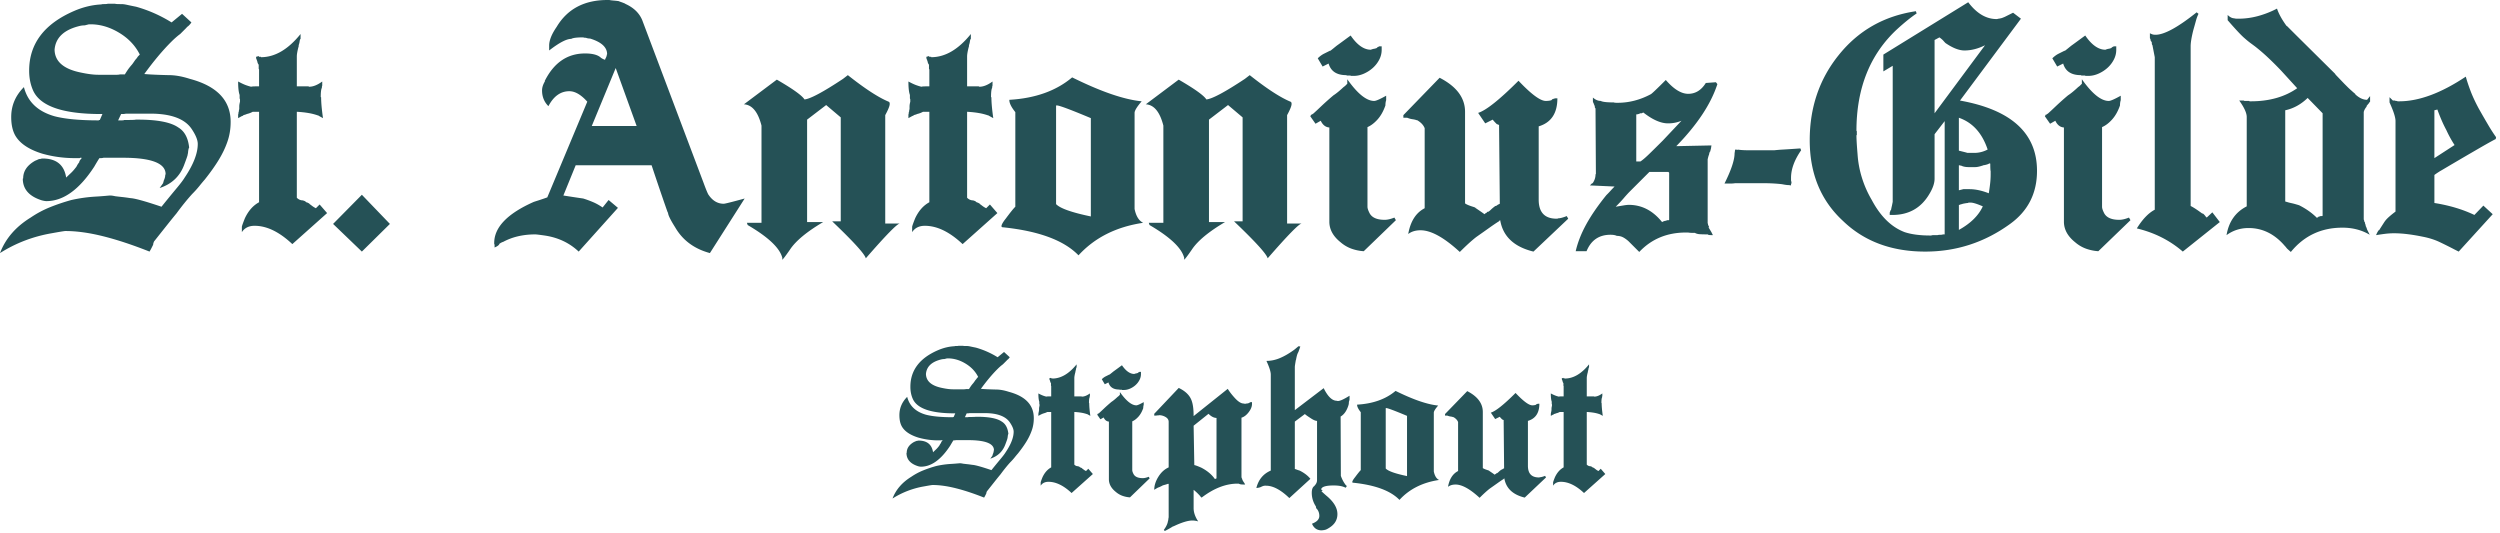
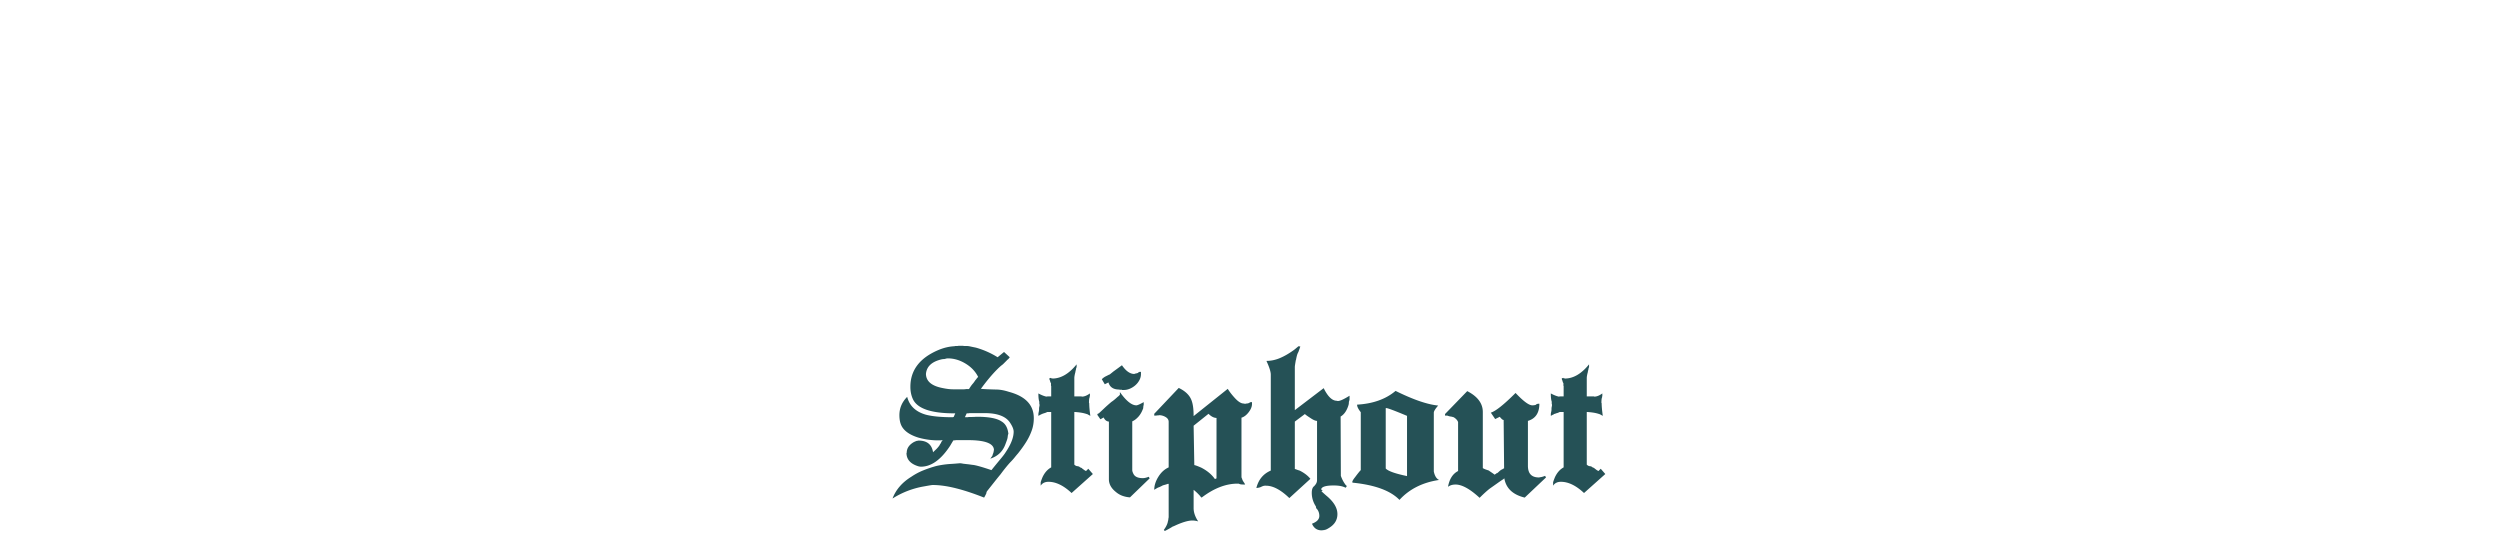
<svg xmlns="http://www.w3.org/2000/svg" data-bbox="0 0 534.16 113.641" viewBox="0 0 535 114" height="114" width="535" data-type="color">
  <g fill-rule="evenodd">
-     <path d="M48.64 30.4q-.64 1.84-1.8 3.76t-3 4.24a43 43 0 0 0-1.2 1.44 21 21 0 0 1-1.52 1.68 43 43 0 0 0-1.64 1.92q-.84 1.04-1.72 2.24-.8.96-2.04 2.52t-2.76 3.48q-.16.4-.16.48a.7.7 0 0 1-.08.32l-.4.8-.32.56q-5.44-2.16-9.92-3.28T14 49.44q-.32 0-2.96.48-6 1.04-11.04 4.24 1.76-4.64 6.56-7.6a22 22 0 0 1 4.2-2.24 43 43 0 0 1 4.52-1.52 32 32 0 0 1 5.04-.72q1.44-.08 3.12-.24.4 0 .64.04t.64.12q.64.08 1.4.16t1.8.24q1.44.08 6.64 1.84a286 286 0 0 1 3.24-3.96q1.24-1.48 1.72-2.28 2.8-4.16 2.8-7.2 0-1.28-1.36-3.28-2.24-3.2-8.8-3.2h-5.2q-.4.08-.64.08h-.4l-.64 1.36h.8q.4 0 .48-.08 2.4 0 2.48-.08h.48q6.24 0 8.64 1.68 2 1.2 2.32 4.32-.16.16-.24 1.04a.6.6 0 0 1-.04.24.6.6 0 0 0-.04.24q-.08.4-.72 2.08-1.36 3.76-5.28 5.04l.8-1.12-.08.08q.08-.16.12-.36t.12-.36q.24-.56.24-1.04l.08-.16q0-3.52-9.12-3.52h-4.16q-.32.08-.56.08h-.32q-.24.32-1.12 1.84-4.8 7.36-10.24 7.36-.32 0-.96-.16-4.08-1.28-4.08-4.64l.08-.08q0-2.32 2.56-3.76.4-.16.64-.28T8.8 34l.08-.08h.24q4.4 0 5.04 4.08.4-.4.96-.92t1.04-1.16q.16-.16.32-.48t.48-.72q0-.32.48-.8v-.16h-.24l-.16.08h-.96q-3.68 0-7.04-.96-4.4-1.36-5.84-4-.8-1.52-.8-3.84 0-3.68 2.72-6.4 1.2 4.72 6.56 6.24 3.36.88 9.44.88l.08-.08h.16l.56-1.28h-.32q-12.16 0-14.48-4.96-.88-1.92-.88-4.32 0-8.64 9.68-12.8a18 18 0 0 1 2.88-.96 16 16 0 0 1 2.64-.4q.24 0 .48-.08 1.04 0 1.12-.08h1.6q.08.08 1.28.08h.16q.4 0 1.12.16t1.92.4q4 1.12 7.6 3.36l2.24-1.84 2 1.84q-.48.72-1.04 1.04H40l-1.44 1.44q-.88.64-1.92 1.68-2.8 2.8-5.76 6.88 1.76.16 5.28.24 2 0 4.48.8 8.72 2.32 8.72 9.2 0 2.32-.72 4.32M29.92 11.68Q28.48 8.8 25.48 7t-6.12-1.8h-.32l-.64.16q-.24.08-.56.08-.24 0-.64.08-5.2 1.2-5.52 5.12.08 3.76 5.6 4.88 2.24.48 3.76.48h4q.32 0 .64-.08h1.04q.24-.4.56-.88t.8-1.04a4.6 4.6 0 0 0 .44-.56q.28-.4.44-.64.16-.16.28-.32t.28-.4zm32.64 40.56q-4.16-3.92-8.08-3.92-1.84 0-2.72 1.36v-1.12q0-.24.64-1.84 1.12-2.4 3.04-3.44V23.92h-1.36q-.56.32-1.28.48-.08.08-.72.24l-.08.16h-.16l-.88.48v-.56q0-.32.08-.48V24l.08-.16q0-.32.08-.48v-.56q0-.24.04-.48t.12-.56v-.48l-.08-.24v-.72q-.32-.88-.32-2.88 1.04.56 1.72.8t1.08.32q.16-.08 1.04-.08h.64v-3.6l-.08-.16v-.88a1 1 0 0 1-.16-.24 1.4 1.4 0 0 1-.12-.36 1.4 1.4 0 0 0-.12-.36v-.08q-.16-.16-.16-.64l.56-.16.08.16h.4v.08q4.48 0 8.48-4.96v1.04l-.08.08a1.6 1.6 0 0 0-.12.48q-.04.32-.2.8v.08a.9.9 0 0 1-.08.4q-.32 1.28-.32 1.92v6.4H66l.16.08q1.28 0 2.8-1.12v.88q-.08.16-.08.48-.24.4-.24 2h.08q0 1.68.4 4.48l-.88-.48-.08-.08h-.08a12 12 0 0 0-2-.52q-1.12-.2-2.56-.28v18.4q.56.56 1.28.56l.24.08q.24.08.32.16.24.24.48.24.08.08.2.12t.2.12h-.08q.24.16.6.44t.84.52l.8-.8L70 45.6zm14.88 1.6-6.16-5.92 6.16-6.24 6 6.24zm81.92-11.36-7.44 11.68q-5.04-1.36-7.44-5.52-1.52-2.4-1.52-3.12l-.08-.08q-.32-.88-1.2-3.44a781 781 0 0 1-2.24-6.64H123.2l-2.64 6.48 2.08.32q1.04.16 2.16.32 1.04.32 2.08.76t2.08 1.16l1.28-1.6 2 1.68-8.4 9.36q-2.96-2.8-7.28-3.44-1.68-.24-2-.24-3.92 0-6.88 1.6-.32.08-.8.4-.08.4-1.04.8v-.64l-.08-.08V52q0-5.04 8.48-8.8.24-.08 1-.32a55 55 0 0 0 1.88-.64l8.56-20.48q-2-2.24-3.84-2.24-2.8 0-4.48 3.2-1.36-1.36-1.36-3.36 0-.96.64-2h-.08q2.96-5.92 8.64-5.92 2.48 0 3.44.96l.56.32-.08-.08.32.16.08-.08v-.08l.24-.48q0-.08.08-.24v-.16l.08-.16q0-2.24-3.68-3.36h-.16q-.16 0-.48-.08a.9.9 0 0 0-.4-.08q-.16 0-.4-.08h-.08q-1.92 0-2.48.32-1.52 0-4.72 2.48V9.76q0-1.68 1.6-4Q122.56 0 130 0h.4q.4.08.92.12t1.08.12q.16.08.52.2t.92.36h-.08q2.72 1.2 3.68 3.52l13.12 34.8q.88 2.4 1.12 2.64 1.28 1.84 3.2 1.84.4 0 4.48-1.12m-27.6-27.92-5.12 12.4h9.6zm58.4 7.2q.24.08.24.48 0 .64-.96 2.4v23.2h3.12q-.8 0-7.28 7.44-.32-1.36-7.2-7.92h1.84V25.12l-3.12-2.64-4.08 3.12v21.92h3.44q-5.28 3.12-7.12 5.92-1.44 2.08-1.6 2.08-.08 0-.08-.08l.08-.16q-.72-3.2-7.44-7.12l-.16-.48h3.12v-20.8q-1.12-4.4-3.76-4.56l7.04-5.28q5.12 2.96 5.92 4.24 1.84-.16 8.24-4.4l1.04-.8q5.44 4.32 8.72 5.68M206 52.24q-4.16-3.92-8.08-3.92-1.84 0-2.72 1.36v-1.12q0-.24.64-1.84 1.12-2.4 3.04-3.44V23.92h-1.36q-.56.32-1.28.48-.08.08-.72.24l-.08.16h-.16l-.88.48v-.56q0-.32.08-.48V24l.08-.16q0-.32.08-.48v-.56q0-.24.04-.48t.12-.56v-.48l-.08-.24v-.72q-.32-.88-.32-2.88 1.04.56 1.72.8t1.08.32q.16-.08 1.04-.08h.64v-3.6l-.08-.16v-.88a1 1 0 0 1-.16-.24 1.4 1.4 0 0 1-.12-.36 1.4 1.4 0 0 0-.12-.36v-.08q-.16-.16-.16-.64l.56-.16.08.16h.4v.08q4.48 0 8.48-4.96v1.04l-.08.08a1.6 1.6 0 0 0-.12.48q-.04.32-.2.8v.08a.9.9 0 0 1-.08.4q-.32 1.28-.32 1.92v6.4h2.48l.16.08q1.28 0 2.8-1.12v.88q-.08.16-.08.48-.24.4-.24 2h.08q0 1.68.4 4.48l-.88-.48-.08-.08h-.08a12 12 0 0 0-2-.52q-1.12-.2-2.56-.28v18.4q.56.56 1.28.56l.24.08q.24.08.32.16.24.24.48.24.08.08.2.12t.2.12h-.08q.24.16.6.44t.84.52l.8-.8 1.6 1.84zm36.8-7.52q.48 2.32 1.84 2.96-8.64 1.28-13.84 6.96-4.64-4.8-16.16-6-.32 0-.32-.24 0-.48.96-1.68 1.36-1.84 2-2.48V24Q216 22.4 216 21.44v-.08q8.32-.48 13.44-4.8 9.2 4.56 14.88 5.12-1.52 1.76-1.52 2.48zm-9.36-19.44q-6.48-2.72-7.28-2.72-.16 0-.16.08v21.04q1.28 1.36 7.44 2.64zm42.72-3.52q.24.08.24.48 0 .64-.96 2.4v23.2h3.12q-.8 0-7.28 7.44-.32-1.36-7.2-7.92h1.84V25.12l-3.12-2.64-4.08 3.12v21.92h3.44q-5.28 3.12-7.12 5.92-1.44 2.08-1.6 2.08-.08 0-.08-.08l.08-.16q-.72-3.2-7.44-7.12l-.16-.48h3.12v-20.8q-1.12-4.4-3.76-4.56l7.04-5.28q5.12 2.96 5.92 4.24 1.84-.16 8.24-4.4l1.04-.8q5.44 4.32 8.72 5.68m15.68 32a9.7 9.7 0 0 1-2.56-.52 7.4 7.4 0 0 1-2.4-1.4q-2.4-1.92-2.4-4.4V27.28q-1.2-.08-1.84-1.44l-1.12.64-1.12-1.6.24-.4.08.08.16-.16.16-.08q.8-.72 1.76-1.64a60 60 0 0 1 2.56-2.28q.88-.56 2.16-1.76l.32-.24.48-.48v-.96q3.28 4.64 5.76 4.64.56 0 2.56-1.12v.96q-.16.48-.16 1.12-.64 1.84-1.68 3t-2.16 1.64v17.04q0 .48.4 1.28.72 1.52 3.28 1.52.88 0 2.08-.48l.32.56zm-2.16-37.52h-.64v-.08h-.8l-.16-.08q-3.04 0-3.76-2.48l-1.28.64-1.04-1.76q.64-.64 1.36-1l1.36-.68-.16.16q.24-.16.68-.52t.84-.68q.56-.4 1.32-.96a327 327 0 0 1 1.64-1.2q2.08 3.04 4.32 3.04.4-.16.68-.2t.68-.2h-.08l.16-.16h.08l.08-.08h.08l.08-.08h.56v.72q0 1.12-.52 2.12a6.2 6.2 0 0 1-1.36 1.76q-.84.76-1.92 1.24t-2.2.48m25.87 28.11-.03-.03.105.052zm.075.022q.18.054.375.108a1.3 1.3 0 0 1-.32-.08zm-.075-.022.05.05q.72.48 1.24.84t.84.6l.16-.16.16-.08q.16-.08.2-.16t.2-.16v.08q.32-.16.64-.48t.96-.8q.24 0 .48-.24l.48-.24-.16-16.88h-.08l-.16-.08-.24-.08-.36-.36a8 8 0 0 1-.52-.6l-1.6.8-1.52-2.24q2.56-.8 8.64-6.88 4.08 4.32 5.84 4.32.72 0 1.2-.16l.24-.24h.16l.08-.08h.16l.08-.08h.56q0 4.8-4 6v15.68q0 4.08 3.84 4.08h.16l.16-.08q.64 0 1.84-.48l.32.56-7.44 7.04q-6.24-1.52-7.12-6.72-.16.08-.2.16t-.2.16q-.88.56-2 1.36t-2.72 1.92q-.72.56-1.56 1.32a56 56 0 0 0-1.96 1.88q-5.04-4.64-8.4-4.64-1.6 0-2.64.8.72-4.08 3.52-5.52V27.44q-.4-1.04-1.68-1.76l.08.08a4.2 4.2 0 0 0-.96-.24 4.2 4.2 0 0 1-.96-.24.7.7 0 0 0-.32-.08h-.72v-.56l7.76-8q5.44 2.8 5.44 7.28v19.6q.424.353 2.03.83M367.52 18q-2.08 6.4-8.8 13.28l7.52-.16q0 .08-.04.32t-.04.32a.9.9 0 0 0-.08.4l-.08.08v.16l-.16.16v.16l-.08.16a.6.6 0 0 1-.04.24.4.4 0 0 0-.04.16v-.08q-.08.24-.16.56l-.08.32v13.6q0 .16.08.24v.24l.08.16v-.08q.08.08.08.16l.08.4-.08-.16-.08-.08q0 .08.16.32l.48.8.32.64q-.88 0-1.04-.08h.08q-.08-.08-.24-.08-.96 0-1.6-.04t-1.04-.28q-1.2 0-1.44-.08h-.48q-6.08 0-10 4.16l-2.32-2.32q-.64-.56-1.2-.84t-1.28-.28q-.48-.24-1.36-.24-3.68 0-5.12 3.52h-2.32q.64-2.8 2.24-5.72t4.32-6.28l.32-.32q.24-.24.6-.64t.84-.88l-5.28-.24.56-.56-.08.24q.72-.96.72-2l.08-.16-.08-13.92q0-.08-.04-.12t-.04-.12v.08q-.08-.08-.08-.4l-.24-.56v-.08q-.16-.16-.16-.48v-.72q.8.72 1.68.72.56.32 2.8.32.08.08.8.08 3.68 0 7.12-1.84.32-.16 3.2-3.04 2.56 2.96 4.8 2.96 2.32 0 3.76-2.32l2.16-.16zM357.2 47.04V36.96l-.16-.16h-4.08l-4.16 4.16q-.56.56-1.28 1.4t-1.76 1.88l1.68-.28q.72-.12 1.12-.12 4.16 0 7.12 3.68l.32-.16.24-.08q.16 0 .56-.16h.32zm2.64-21.2a7.5 7.5 0 0 1-2.88.56q-2.32 0-5.28-2.32-.24.08-.32.16h-.32q-.48.24-.88.24v10.08h.88q.64-.4 1.8-1.52t3-2.96q2.72-2.88 4-4.24m25.6 6.32q-2.16 3.12-2.16 5.92v.56q.08.16.08.48h.08v.24l-.16-.24v.56q-.48-.08-.72-.08t-1.12-.16h.08q-1.92-.24-4.4-.24h-5.76a7 7 0 0 1-.96.08h-1.36q2.16-4.32 2.16-6.48.08-.48.08-.56t.08-.24l.64.08-.16-.08q.8.16 2.56.16h5.28a34 34 0 0 1 2-.16q1.36-.08 3.6-.24zm19.24 12.76.04-.2q.08-.4.16-.72l.16-.8V14.08l-2 1.2v-3.6L421.2.48q2.72 3.6 6.08 3.6a.6.6 0 0 0 .24-.04.6.6 0 0 1 .24-.04q.4-.08.56-.12t.72-.28l1.76-.88L432.48 4l-13.04 17.52q16.48 2.96 16.48 15.04 0 7.2-5.76 11.36Q422 53.84 412 53.84q-10.8 0-17.6-6.56-7.12-6.56-7.12-17.28 0-10.48 6.16-18.16Q399.76 3.92 410 2.4l.16.48q-.96.64-2.04 1.52a46 46 0 0 0-2.04 1.76q-8.8 8.08-8.8 21.84l.08.08v.8l-.08.08q0 1.2.24 4.08a21.6 21.6 0 0 0 .92 4.96 22.5 22.5 0 0 0 2.12 4.8q2.8 5.28 7.04 6.88 2.16.72 5.52.72h.16q.16-.08.48-.08h.88q.16-.08.96-.08l.16-.08h.4V25.92l-2.16 2.8v9.52q0 1.44-1.12 3.28-2.64 4.48-7.92 4.48h-.56v-.56l.08-.08q0-.24.16-.4zM416.32 9.2a11 11 0 0 1-.44-.48q-.28-.32-.84-.72l-1.04.56v15.68l10.8-14.56q-2.24 1.12-4.4 1.12-1.76 0-4.08-1.6m9.28 32.16q.16-.96.28-2t.12-2.08v-.64q-.08-.24-.08-1.6l-.08-.08q-.08 0-.4.16a4.2 4.2 0 0 1-.96.24q-.08 0-.12.04t-.12.04q-.96.32-1.52.32h-1.44q-.96 0-1.6-.32-.16 0-.4-.08h-.08v5.36l.96-.24h1.28q1.92 0 4.16.88m-3.12-8.64q1.52 0 2.88-.72-1.76-5.28-6.16-6.8v7.04l1.12.28q.48.12.72.2zM419.2 49.2q3.76-2.08 5.12-5.04-1.84-.8-2.56-.8h-.48l-.16.08q-.24 0-1.04.16-.48.16-.64.16h.08l-.16.08h-.16zm29.84 4.56a9.7 9.7 0 0 1-2.56-.52 7.4 7.4 0 0 1-2.4-1.4q-2.4-1.92-2.4-4.4V27.28q-1.2-.08-1.84-1.44l-1.12.64-1.12-1.6.24-.4.08.08.16-.16.16-.08q.8-.72 1.76-1.64a60 60 0 0 1 2.56-2.28q.88-.56 2.16-1.76l.32-.24.48-.48v-.96q3.28 4.64 5.76 4.64.56 0 2.56-1.12v.96q-.16.48-.16 1.12-.64 1.84-1.68 3t-2.16 1.64v17.04q0 .48.4 1.28.72 1.52 3.28 1.52.88 0 2.08-.48l.32.56zm-2.16-37.52h-.64v-.08h-.8l-.16-.08q-3.04 0-3.76-2.48l-1.28.64-1.04-1.76q.64-.64 1.36-1l1.36-.68-.16.16q.24-.16.68-.52t.84-.68q.56-.4 1.32-.96a327 327 0 0 1 1.64-1.2q2.08 3.04 4.32 3.04.4-.16.68-.2t.68-.2h-.08l.16-.16h.08l.08-.08h.08l.08-.08h.56v.72q0 1.12-.52 2.12a6.2 6.2 0 0 1-1.36 1.76q-.84.76-1.92 1.24t-2.2.48m20.24 37.6q-4.16-3.6-9.84-4.96 1.84-2.96 3.84-4V12.24l-.48-2.48q0-.08-.04-.12t-.04-.12v.08q-.08-.16-.08-.56l-.16-.24-.08-.08a.9.9 0 0 0-.08-.4l-.08-.16V7.12q.48.24.72.28t.48.04q2.8 0 8.8-4.8l.4.32a8.3 8.3 0 0 0-.56 1.52q-.24.88-.56 2-.56 2.24-.56 3.44v34.16q.96.48 2.56 1.68l-.08-.08h.08l.16.08q.4.4.48.56l.24.24 1.2-1.12 1.6 2.08zm40.08-33.28v1.2l-.16.16-.08.16q-.16.16-.28.32t-.28.32v.16q-.48.64-.56 1.12v22.88q0 .16.08.24v.16l.08.24v-.08q.08.08.08.16l.08.4.08.08q0 .32.08.4l.08.16v.08l.08.08a.7.7 0 0 0 .08.32l.56 1.12q-2.56-1.52-5.84-1.52-6.8 0-11.04 5.2l-.72-.64a3 3 0 0 1-.28-.32 3 3 0 0 0-.28-.32q-3.28-3.84-7.76-3.84-2.64 0-4.72 1.52.72-4.32 4.32-6.16V25.04q0-1.28-1.6-3.52h.96l.16.08h.96l.16.08h.24q5.92 0 9.92-2.8l-3.36-3.68a69 69 0 0 0-2.8-2.8 40 40 0 0 0-2.88-2.48q-.32-.24-.92-.68t-1.32-1.08q-1.04-.88-3.6-3.84V3.2q.72.72 1.44.72.08.08.88.08 2.08 0 4.16-.56a20.2 20.2 0 0 0 4.08-1.6q.56 1.68 2.08 3.76v-.08l2 2 8.32 8.24.16.24 1.84 1.92.72.72q.4.4.96.88.16.16.36.32t.36.32H504q1.28 1.2 2.56 1.2zm-10.24 25.68.08-.08V24.24l-3.2-3.28q-2.16 2.08-4.8 2.64v19.52l.56.16q.24.08.8.2t1.6.44q2.24 1.12 3.84 2.72l.16-.16h.08l.16-.16h.24l.08-.08zm9.44-23.28v-.08q0-.08.16-.24zm27.68 6.8q-.96.48-3.8 2.12a999 999 0 0 0-7.72 4.52q-.72.4-1.6 1.04v6q2.48.4 4.6 1.04a28 28 0 0 1 3.96 1.52l1.92-2 2 1.84-7.28 8-.8-.4a94 94 0 0 0-3.28-1.64q-1.6-.76-3.68-1.16-3.52-.72-6.08-.72-.96 0-1.92.12t-1.92.28q.16-.4.32-.68a2 2 0 0 1 .32-.44v.08q.56-.88.92-1.44t.44-.64q.56-.72 2.16-1.92V25.92q0-1.2-1.28-4V20.8l.72.72h.48l.08.08h.24l.24.08h.32q6.32 0 14.24-5.28.4 1.44 1.04 3.12t1.76 3.76q1.04 1.84 1.96 3.4a37 37 0 0 0 1.72 2.68zm-12.48-6.32-.64.16v10.24l4.32-2.8q-.32-.48-.76-1.24a26 26 0 0 1-1-1.96 27 27 0 0 1-1.04-2.16 39 39 0 0 1-.88-2.24" fill="#255156" data-color="1" />
    <path d="M220.792 92.13a12.3 12.3 0 0 1-1.102 2.303q-.711 1.176-1.838 2.597a26 26 0 0 0-.735.882q-.392.49-.931 1.029-.49.54-1.005 1.176-.514.637-1.053 1.372a89 89 0 0 0-1.25 1.543q-.76.957-1.69 2.132-.098.245-.098.294 0 .097-.049.196l-.245.49-.196.343q-3.332-1.323-6.076-2.009-2.745-.686-4.949-.686-.195 0-1.813.294a18.3 18.3 0 0 0-6.762 2.597q1.078-2.842 4.018-4.655a13.4 13.4 0 0 1 2.572-1.372q1.348-.54 2.769-.931a19.5 19.5 0 0 1 3.087-.441 49 49 0 0 0 1.911-.147q.245 0 .392.025.147.024.392.073.391.049.858.098.465.05 1.102.147.882.049 4.067 1.127a175 175 0 0 1 1.984-2.425q.76-.907 1.054-1.397 1.715-2.548 1.715-4.41 0-.784-.833-2.009-1.372-1.96-5.39-1.96h-3.185a2 2 0 0 1-.392.049h-.245l-.392.833h.49q.245 0 .294-.049 1.47 0 1.519-.049h.294q3.822 0 5.292 1.029 1.225.735 1.421 2.646-.098.098-.147.637a.34.34 0 0 1-.024.147.34.34 0 0 0-.025.147q-.05.245-.441 1.274-.833 2.302-3.234 3.087l.49-.686-.049.049a1 1 0 0 0 .073-.22 1 1 0 0 1 .074-.221q.147-.343.147-.637l.049-.098q0-2.156-5.586-2.156h-2.548a1.4 1.4 0 0 1-.343.049h-.196q-.147.195-.686 1.127-2.94 4.508-6.272 4.508a2.7 2.7 0 0 1-.588-.098q-2.499-.784-2.499-2.842l.049-.049q0-1.42 1.568-2.303.245-.097.392-.171a.9.9 0 0 1 .392-.074l.049-.049h.147q2.695 0 3.087 2.499.245-.245.588-.563.343-.32.637-.711a1.1 1.1 0 0 0 .196-.294 2.6 2.6 0 0 1 .294-.441q0-.195.294-.49v-.098h-.147l-.098.049h-.588a15.6 15.6 0 0 1-4.312-.588q-2.695-.833-3.577-2.45-.49-.93-.49-2.352 0-2.255 1.666-3.92.736 2.89 4.018 3.822 2.059.54 5.782.539l.049-.049h.098l.343-.784h-.196q-7.448 0-8.869-3.038-.54-1.176-.539-2.646 0-5.292 5.929-7.84.93-.391 1.764-.588a9.7 9.7 0 0 1 1.617-.245 1 1 0 0 0 .294-.049q.637 0 .686-.049h.98q.05.05.784.049h.098q.245 0 .686.098t1.176.245a18 18 0 0 1 4.655 2.058l1.372-1.127 1.225 1.127q-.294.44-.637.637h.049l-.882.882q-.54.392-1.176 1.029-1.715 1.715-3.528 4.214 1.078.098 3.234.147 1.225 0 2.744.49 5.34 1.421 5.341 5.635 0 1.421-.441 2.646m-11.466-11.466q-.882-1.764-2.72-2.867-1.837-1.102-3.748-1.102h-.196l-.392.098a1.1 1.1 0 0 1-.343.049q-.147 0-.392.049-3.184.735-3.381 3.136.05 2.303 3.43 2.989 1.372.294 2.303.294h2.45q.195 0 .392-.049h.637q.147-.245.343-.539t.49-.637q.097-.098.27-.343.171-.245.269-.392a2 2 0 0 0 .172-.196q.073-.098.171-.245zm19.992 24.843q-2.548-2.4-4.949-2.401-1.127 0-1.666.833v-.686q0-.147.392-1.127.686-1.47 1.862-2.107V88.161h-.833a2.8 2.8 0 0 1-.784.294q-.05.05-.441.147l-.049.098h-.098l-.539.294v-.343q0-.196.049-.294v-.147l.049-.098q0-.196.049-.294v-.343q0-.147.024-.294a5 5 0 0 1 .074-.343v-.294l-.049-.147v-.441q-.195-.54-.196-1.764a8 8 0 0 0 1.054.49q.416.147.661.196.098-.05.637-.049h.392v-2.205l-.049-.098v-.539a.6.6 0 0 1-.098-.147 1 1 0 0 1-.073-.22 1 1 0 0 0-.074-.221v-.049q-.098-.098-.098-.392l.343-.098.049.098h.245v.049q2.744 0 5.194-3.038v.637l-.049.049a1 1 0 0 0-.073.294q-.025.195-.123.49v.049q0 .147-.049.245-.195.785-.196 1.176v3.92h1.519l.098.049q.784 0 1.715-.686v.539a.7.7 0 0 0-.049.294q-.147.245-.147 1.225h.049q0 1.028.245 2.744l-.539-.294-.049-.049h-.049a7.4 7.4 0 0 0-1.225-.319q-.686-.121-1.568-.171v11.27q.343.343.784.343l.147.049a.5.5 0 0 1 .196.098q.147.147.294.147a.3.3 0 0 0 .123.073q.074.025.122.074h-.049q.147.097.368.27.22.171.514.318l.49-.49.98 1.127zm12.495.931a6 6 0 0 1-1.568-.319 4.5 4.5 0 0 1-1.47-.857q-1.47-1.176-1.47-2.695V90.219q-.735-.05-1.127-.882l-.686.392-.686-.98.147-.245.049.049.098-.098.098-.049q.49-.441 1.078-1.005.588-.562 1.568-1.396.54-.343 1.323-1.078l.196-.147.294-.294v-.588q2.01 2.842 3.528 2.842.343 0 1.568-.686v.588a2.2 2.2 0 0 0-.098.686q-.391 1.127-1.029 1.837-.638.711-1.323 1.005v10.437q0 .294.245.784.441.93 2.009.931.54 0 1.274-.294l.196.343zm-1.323-22.981h-.392v-.049h-.49l-.098-.049q-1.862 0-2.303-1.519l-.784.392-.637-1.078q.392-.392.833-.612l.833-.417-.098.098q.147-.097.416-.319.27-.22.515-.416.343-.245.809-.588.465-.344 1.004-.735 1.274 1.862 2.646 1.862.244-.097.417-.123.171-.024.416-.122h-.049l.098-.098h.049l.049-.049h.049l.049-.049h.343v.441q0 .686-.319 1.299-.318.612-.833 1.078-.514.465-1.175.759-.662.294-1.348.294m25.186 5.929v12.593q0 .294.147.49 0 .245.49.931l.147.294q-.44 0-.784-.025a1.3 1.3 0 0 1-.588-.171h-.245q-3.773 0-7.693 2.989l-.196-.147-.049-.098.049.049a13 13 0 0 0-.661-.71q-.368-.369-.858-.76v3.92q0 1.372.98 2.842a3.6 3.6 0 0 0-.637-.147 4 4 0 0 0-.588-.049q-1.47 0-4.116 1.274v-.049q-.293.196-.809.49-.514.294-1.004.539l-.196-.245q.784-1.079.882-1.911a.4.4 0 0 0 .049-.147q0-.049.049-.294v-.196l.049-.098v-7.203h-.196a5 5 0 0 1-.514.172q-.27.073-.613.171h.049l-.686.343q-.049 0-.392.147-.098.05-.343.196t-.392.245q0-1.373.882-2.793t2.205-2.009v-9.751q0-.638-.661-1.029a2.8 2.8 0 0 0-1.446-.392l-.049.049h-.392l-.049.049h-.49v-.392l5.243-5.537q2.058.98 2.695 2.548.245.588.368 1.446.122.857.122 2.033l7.301-5.831q.244.392.613.882.368.49.906 1.078 1.079 1.176 1.862 1.176.049.05.392.049.195 0 .245-.049.44 0 .637-.196h.098l.098-.098h.343v.392q0 .833-.71 1.764-.711.93-1.544 1.176m-5.684 13.132.343-.147V89.435q-.833 0-1.715-.882l-3.185 2.548.147 8.428q.344.049 1.47.539 1.911.98 2.94 2.45m28.665-16.317q0 .147-.049.392-.54 1.861-1.715 2.548l.049 12.74v-.049q.391 1.127 1.078 2.009v-.049l.098.098v.049l.098.098-.245.343q-.93-.49-2.548-.49-2.548 0-2.695.833l.343.343h-.294q.098.147.368.392t.661.588q2.4 1.96 2.401 3.969 0 1.862-1.764 2.94-.686.441-.98.441l-.098.049h-.294l-.049.049h-.196q-1.47 0-2.058-1.421 1.568-.588 1.568-1.666 0-.882-.539-1.519-.147-.05-.196-.49l.049.049a5.2 5.2 0 0 1-.931-2.989q0-1.126.588-1.47v-.049q.54-.54.539-1.176V90.072q-.49 0-1.372-.588-.98-.637-1.176-.833l-.049-.049-2.156 1.617v10.143q.196.05.441.147t.588.196a8 8 0 0 1 1.347.833q.564.44.956.931l-4.508 4.116q-2.744-2.646-4.998-2.646h-.245a1.3 1.3 0 0 0-.294.049q-.196.049-.588.245a2.6 2.6 0 0 1-.539.147 3 3 0 0 1-.392.049q.685-2.695 3.087-3.724V80.174q0-.93-.931-2.94 1.421 0 2.842-.588t2.989-1.715q.098-.05 1.078-.882l-.049.049.392.049q-.098.294-.22.637-.123.343-.172.49l-.147.294q-.195.391-.392 1.47-.05.049-.049.098v.049a25 25 0 0 0-.147.882 4 4 0 0 0-.049.49v9.212l6.174-4.704q1.323 2.695 2.793 2.695.049.05.294.049.637 0 2.45-1.127v.686q0 .147-.024.245-.025.098-.074.245a1.1 1.1 0 0 0-.049.343m18.179 14.7q.294 1.421 1.127 1.813-5.292.785-8.477 4.263-2.842-2.94-9.898-3.675-.196 0-.196-.147 0-.294.588-1.029.833-1.127 1.225-1.519V88.21q-.784-.98-.784-1.568v-.049q5.095-.294 8.232-2.94 5.635 2.793 9.114 3.136-.93 1.078-.931 1.519zm-5.733-11.907q-3.969-1.665-4.459-1.666-.098 0-.098.049v12.887q.784.832 4.557 1.617zm17.508 11.694.23.066a.8.8 0 0 1-.196-.049zm-.045-.013.03.03q.44.294.76.514.318.221.514.368l.098-.098.098-.049q.098-.049.123-.098t.122-.098v.049q.195-.097.392-.294.196-.196.588-.49.147 0 .294-.147l.294-.147-.098-10.339h-.049l-.098-.049-.147-.049-.22-.22a5 5 0 0 1-.319-.368l-.98.49-.931-1.372q1.568-.49 5.292-4.214 2.499 2.646 3.577 2.646.441 0 .735-.098l.147-.147h.098l.049-.049h.098l.049-.049h.343q0 2.94-2.45 3.675v9.604q0 2.499 2.352 2.499h.098l.098-.049q.392 0 1.127-.294l.196.343-4.557 4.312q-3.822-.93-4.361-4.116-.097.049-.123.098-.024.049-.122.098-.54.343-1.225.833-.686.49-1.666 1.176-.44.343-.955.809-.516.465-1.201 1.151-3.087-2.842-5.145-2.842-.98 0-1.617.49.441-2.499 2.156-3.381V90.317q-.245-.637-1.029-1.078l.049.049a2.6 2.6 0 0 0-.588-.147 2.6 2.6 0 0 1-.588-.147.44.44 0 0 0-.196-.049h-.441v-.343l4.753-4.9q3.332 1.715 3.332 4.459v12.005q.259.216 1.244.509m20.414 4.832q-2.548-2.4-4.949-2.401-1.127 0-1.666.833v-.686q0-.147.392-1.127.686-1.47 1.862-2.107V88.161h-.833a2.8 2.8 0 0 1-.784.294q-.05.05-.441.147l-.049.098h-.098l-.539.294v-.343q0-.196.049-.294v-.147l.049-.098q0-.196.049-.294v-.343q0-.147.024-.294a5 5 0 0 1 .074-.343v-.294l-.049-.147v-.441q-.196-.54-.196-1.764a8 8 0 0 0 1.053.49q.417.147.662.196.098-.05.637-.049h.392v-2.205l-.049-.098v-.539a.6.6 0 0 1-.098-.147 1 1 0 0 1-.073-.22 1 1 0 0 0-.074-.221v-.049q-.098-.098-.098-.392l.343-.098.049.098h.245v.049q2.744 0 5.194-3.038v.637l-.049.049a1 1 0 0 0-.074.294q-.024.195-.122.49v.049q0 .147-.049.245-.196.785-.196 1.176v3.92h1.519l.098.049q.784 0 1.715-.686v.539a.7.7 0 0 0-.049.294q-.147.245-.147 1.225h.049q0 1.028.245 2.744l-.539-.294-.049-.049h-.049a7.4 7.4 0 0 0-1.225-.319q-.686-.121-1.568-.171v11.27q.343.343.784.343l.147.049a.5.5 0 0 1 .196.098q.147.147.294.147a.3.3 0 0 0 .123.073q.073.025.122.074h-.049q.147.097.368.27.22.171.514.318l.49-.49.98 1.127z" fill="#255156" data-color="1" />
  </g>
</svg>